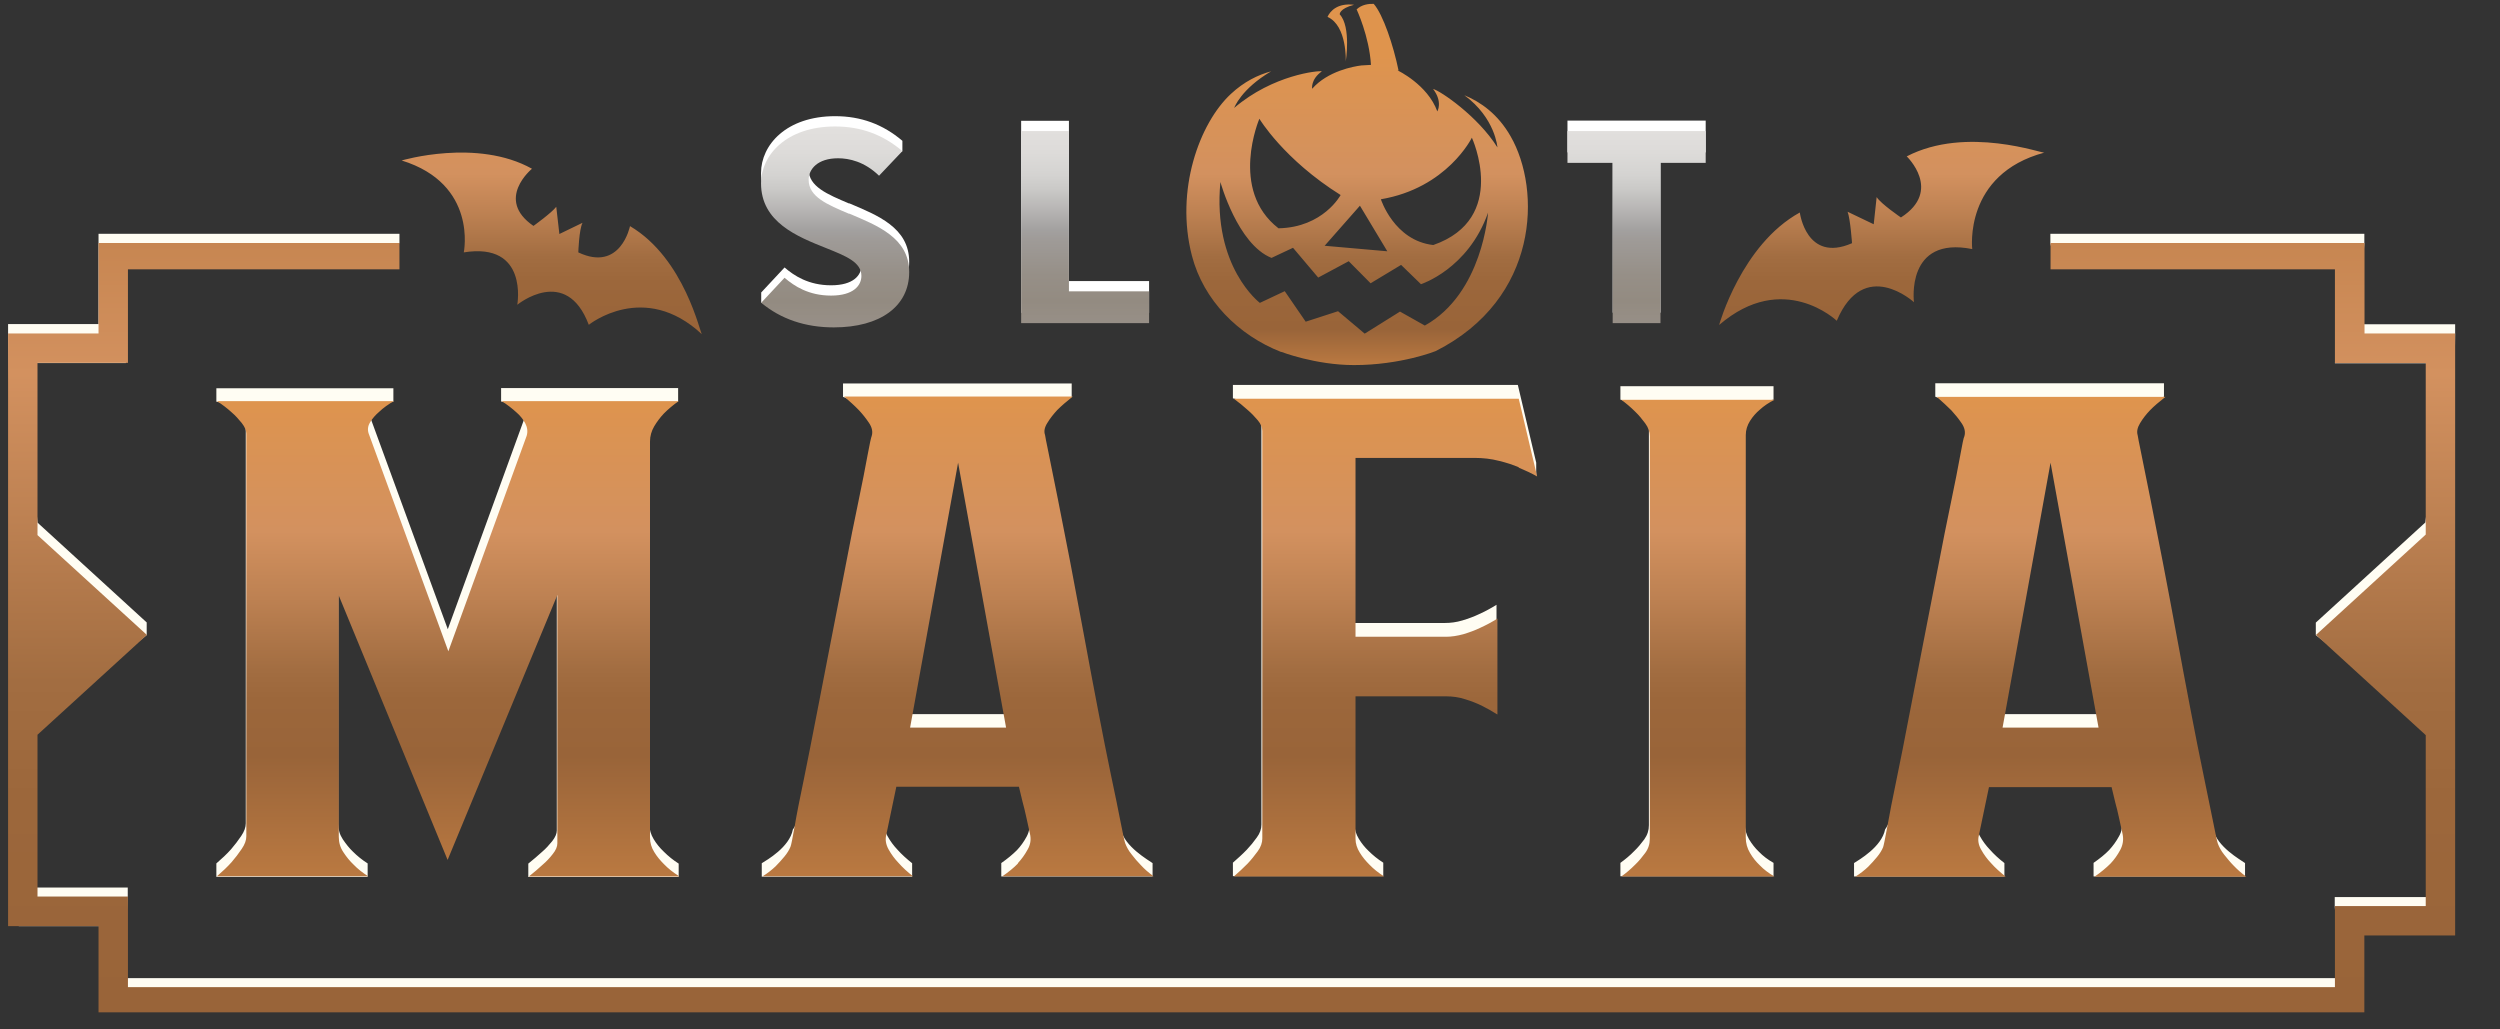
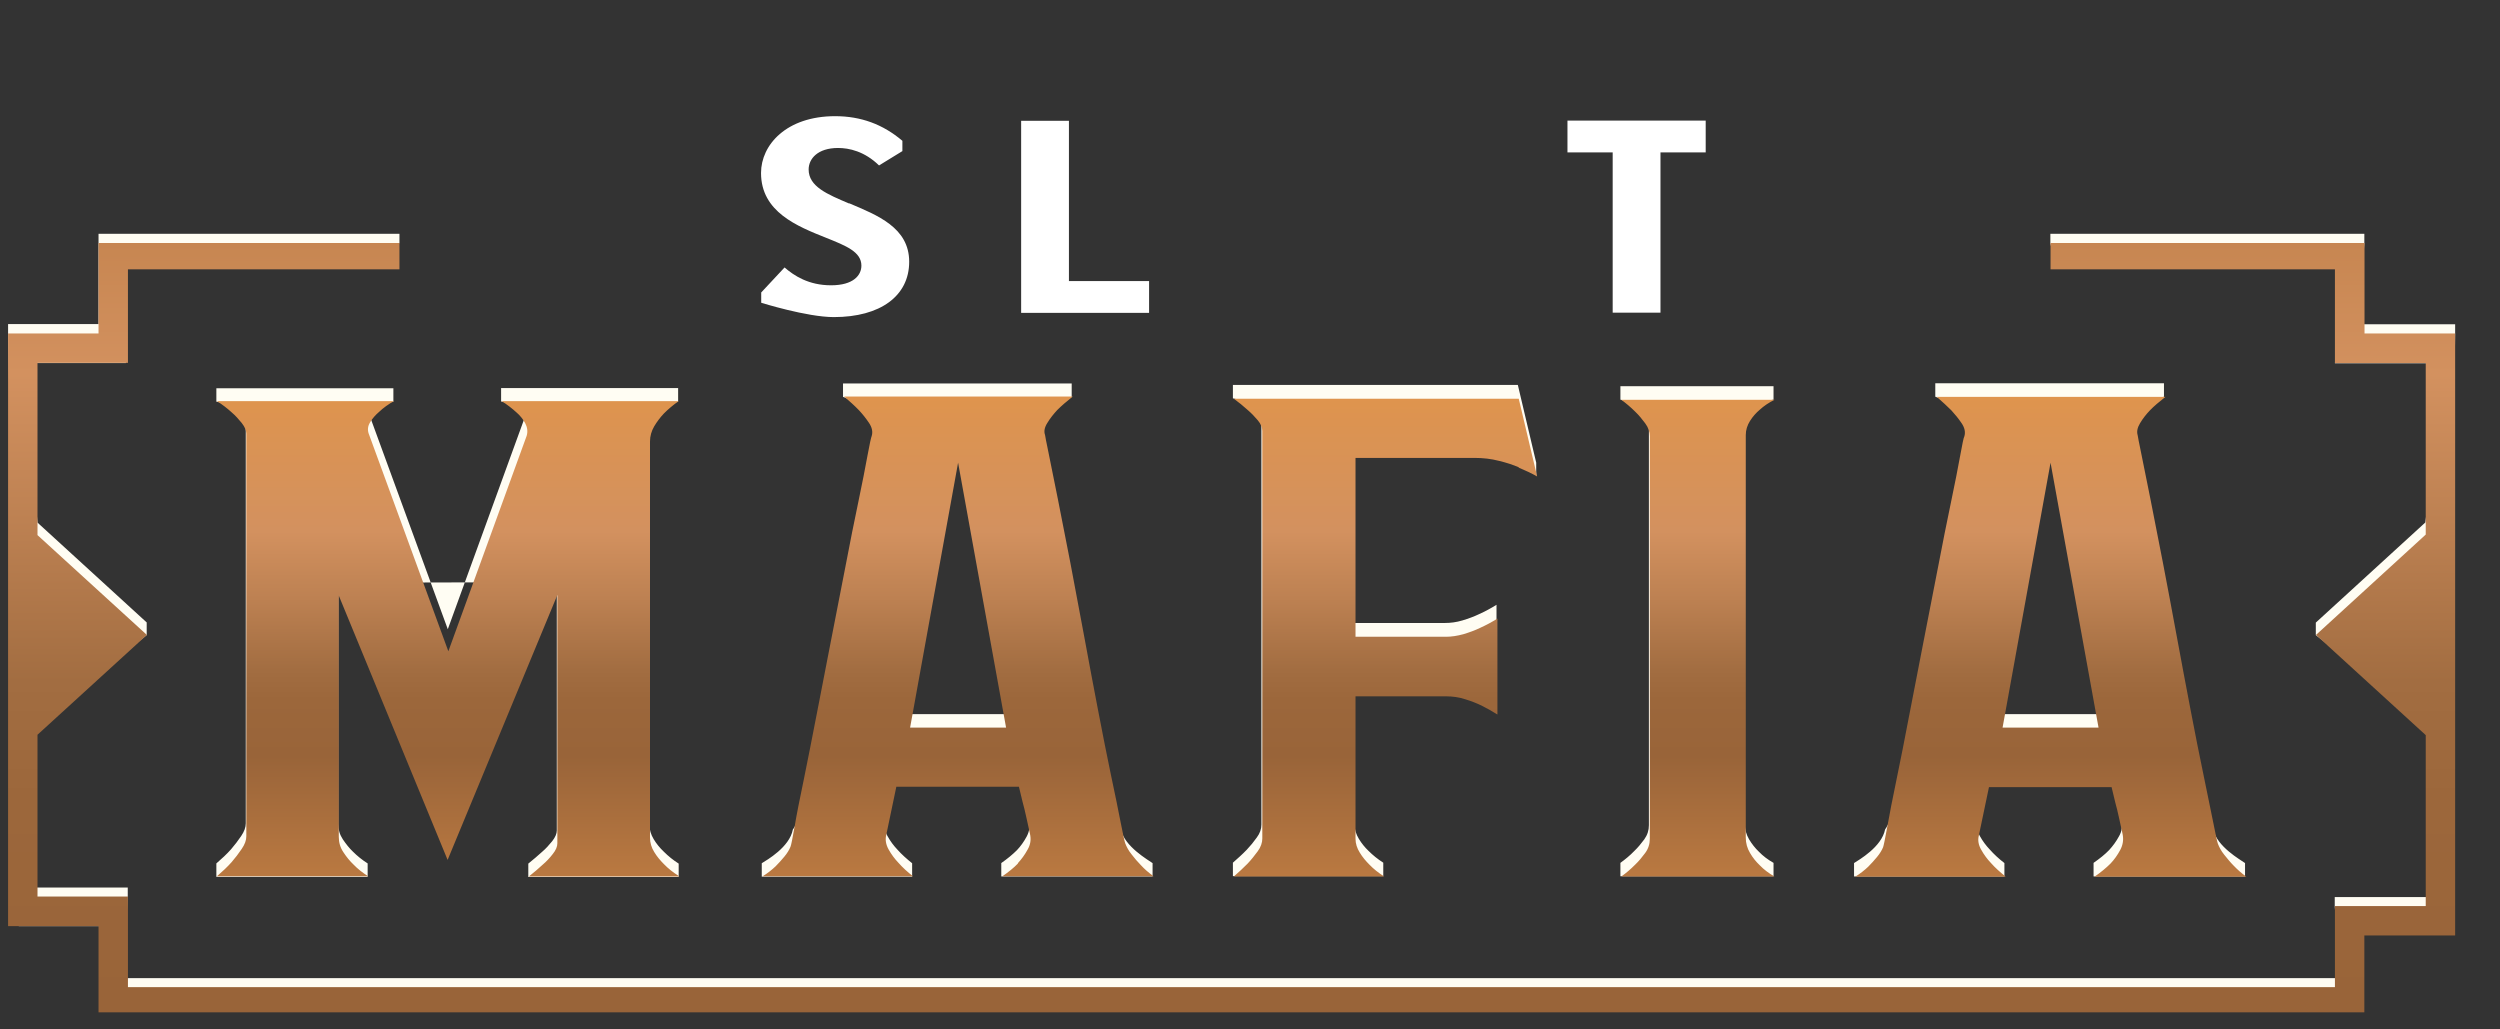
<svg xmlns="http://www.w3.org/2000/svg" width="136" height="56" viewBox="0 0 136 56" fill="none">
  <rect x="0" y="0" width="136" height="56" fill="#333333" stroke="none" />
  <g clip-path="url(#clip0_4701_52215)">
-     <path d="M133.56 17.64V18.15L133.18 50.39H128.62L128.1 54.8H5.8L5.83 50.38H1.02L0.44 18.14V17.63H5.36V12.72H21.73V13.23L6.33 14.33L6.85 19.75H1.33L2.04 28.43L7.98 33.86V34.55L1.67 39.58L1.72 48.28H6.95V48.79L6.7 53.21H127.3L127.01 49.31V48.8H132.32V39.5L125.98 34.55V33.87L131.94 28.42L132.93 19.76H127.02L127.36 14.33H111.76L111.54 13.23V12.72H128.62V13.23L128.35 17.64H133.55H133.56ZM36.09 46.31C35.89 46.12 35.71 45.9 35.56 45.65C35.41 45.4 35.33 45.14 35.33 44.87V23.32C35.33 23.02 35.41 22.74 35.56 22.49C35.71 22.23 36.89 21.84 36.89 21.84V21.11H27.26V21.84C27.26 21.84 28.42 22.09 28.54 22.31C28.66 22.53 28.68 22.27 28.62 22.51L24.36 34.23L20.05 22.45C19.95 22.22 19.97 22.48 20.1 22.27C20.23 22.06 21.4 21.85 21.4 21.85V21.12H11.77V21.85C11.77 21.85 12.96 22.09 13.12 22.31C13.29 22.52 13.37 22.72 13.37 22.89V44.79C13.37 45 13.29 45.23 13.12 45.48C12.95 45.73 12.77 45.97 12.57 46.2C12.34 46.46 12.07 46.71 11.77 46.97V47.7H20V46.97C19.7 46.78 19.43 46.56 19.2 46.33C19 46.14 18.82 45.91 18.65 45.66C18.48 45.4 18.4 45.13 18.4 44.83V31.7L24.32 46.08L30.29 31.67V45.18C30.29 45.35 30.21 45.54 30.04 45.76C29.87 45.97 29.69 46.17 29.49 46.34C29.26 46.55 29 46.77 28.74 46.98V47.71H36.92V46.98C36.62 46.79 36.35 46.57 36.12 46.34L36.09 46.31ZM83.57 25.9V25.17L82.57 20.94H67.07V21.67C67.07 21.67 68.21 21.91 68.37 22.11C68.54 22.31 68.62 22.51 68.62 22.7V44.86C68.62 45.1 68.54 45.33 68.37 45.56C68.2 45.8 68.02 46.02 67.82 46.23C67.59 46.47 67.33 46.7 67.07 46.93V47.66H75.25V46.93C74.95 46.74 74.68 46.52 74.45 46.29C74.25 46.1 74.07 45.88 73.92 45.63C73.77 45.38 73.69 45.13 73.69 44.88V37.13H78.61C78.98 37.13 79.33 37.18 79.66 37.29C79.99 37.4 80.29 37.51 80.56 37.64C80.86 37.79 81.14 37.95 81.41 38.12V32.9C81.11 33.09 80.79 33.26 80.46 33.41C80.19 33.54 79.89 33.65 79.56 33.75C79.23 33.85 78.91 33.89 78.61 33.89H73.69V24.16H80.16C80.63 24.16 81.07 24.21 81.49 24.32C81.91 24.43 82.27 24.54 82.57 24.67C82.89 24.8 83.57 25.88 83.57 25.88V25.9ZM96.48 21.01H88.15V21.74C88.15 21.74 89.29 22.06 89.45 22.29C89.62 22.53 89.7 22.76 89.7 22.99V44.89C89.7 45.17 89.62 45.42 89.45 45.66C89.28 45.89 89.1 46.11 88.9 46.3C88.67 46.54 88.41 46.75 88.15 46.94V47.67H96.48V46.94C96.18 46.77 95.91 46.57 95.68 46.33C95.48 46.14 95.3 45.91 95.15 45.66C95 45.4 94.92 45.13 94.92 44.83V22.93C94.92 22.65 95 22.4 95.15 22.16C95.3 21.93 96.48 21.74 96.48 21.74V21.01ZM113.9 47.68H122.13V46.95C121.88 46.77 120.6 46.06 120.4 45.12C120.34 44.86 114.96 22.44 114.96 22.44C114.96 22.44 116.18 22.52 116.34 22.28C116.49 22.03 117.72 21.58 117.72 21.58V20.85H105.28V21.58C105.28 21.58 106.47 22.03 106.63 22.28C106.8 22.53 107.81 22.76 107.81 22.76C103.43 45.02 102.62 44.94 102.55 45.12C102.36 46.08 101.12 46.78 100.86 46.95V47.68H109.04V46.95C108.74 46.72 108.47 46.47 108.24 46.21C108.04 46 107.86 45.76 107.71 45.49C107.56 45.22 107.52 44.96 107.58 44.71L108.13 42.08H114.8C114.87 42.36 114.93 42.64 115 42.91C115.07 43.15 115.13 43.42 115.2 43.73C115.27 44.04 115.33 44.34 115.4 44.64C115.47 44.94 115.43 45.23 115.27 45.5C115.12 45.78 114.94 46.02 114.74 46.24C114.51 46.48 114.22 46.71 113.89 46.94V47.67L113.9 47.68ZM108.89 38.85L111.5 24.44L114.11 38.85H108.89ZM62.7 46.95V47.68H54.47V46.95C54.8 46.72 55.09 46.48 55.32 46.25C55.52 46.04 55.7 45.79 55.85 45.51C56 45.23 56.04 44.94 55.98 44.65C55.91 44.35 55.85 44.05 55.78 43.74C55.71 43.43 55.65 43.16 55.58 42.92C55.51 42.64 55.45 42.37 55.38 42.09H48.71L48.16 44.72C48.09 44.98 48.14 45.24 48.29 45.5C48.44 45.77 48.62 46.01 48.82 46.22C49.05 46.48 49.32 46.72 49.62 46.96V47.69H41.44V46.96C41.71 46.79 42.95 46.09 43.13 45.13C43.2 44.95 44.01 45.03 48.39 22.77C48.39 22.77 47.37 22.53 47.21 22.29C47.04 22.04 45.86 21.59 45.86 21.59V20.86H58.3V21.59C58.3 21.59 57.07 22.04 56.92 22.29C56.77 22.54 55.54 22.45 55.54 22.45C55.54 22.45 60.92 44.86 60.98 45.13C61.18 46.06 62.46 46.78 62.71 46.96L62.7 46.95ZM54.67 38.85L52.06 24.44L49.45 38.85H54.67Z" fill="#FFFDF3" />
+     <path d="M133.56 17.64V18.15L133.18 50.39H128.62L128.1 54.8H5.8L5.83 50.38H1.02L0.44 18.14V17.63H5.36V12.72H21.73V13.23L6.33 14.33L6.85 19.75H1.33L2.04 28.43L7.98 33.86V34.55L1.67 39.58L1.72 48.28H6.95V48.79L6.7 53.21H127.3L127.01 49.31V48.8H132.32V39.5L125.98 34.55V33.87L131.94 28.42L132.93 19.76H127.02L127.36 14.33H111.76L111.54 13.23V12.72H128.62V13.23L128.35 17.64H133.55H133.56ZM36.09 46.31C35.89 46.12 35.71 45.9 35.56 45.65C35.41 45.4 35.33 45.14 35.33 44.87V23.32C35.33 23.02 35.41 22.74 35.56 22.49C35.71 22.23 36.89 21.84 36.89 21.84V21.11H27.26V21.84C27.26 21.84 28.42 22.09 28.54 22.31C28.66 22.53 28.68 22.27 28.62 22.51L24.36 34.23L20.05 22.45C19.95 22.22 19.97 22.48 20.1 22.27C20.23 22.06 21.4 21.85 21.4 21.85V21.12H11.77V21.85C11.77 21.85 12.96 22.09 13.12 22.31C13.29 22.52 13.37 22.72 13.37 22.89V44.79C13.37 45 13.29 45.23 13.12 45.48C12.95 45.73 12.77 45.97 12.57 46.2C12.34 46.46 12.07 46.71 11.77 46.97V47.7H20V46.97C19.7 46.78 19.43 46.56 19.2 46.33C19 46.14 18.82 45.91 18.65 45.66C18.48 45.4 18.4 45.13 18.4 44.83V31.7L30.29 31.67V45.18C30.29 45.35 30.21 45.54 30.04 45.76C29.87 45.97 29.69 46.17 29.49 46.34C29.26 46.55 29 46.77 28.74 46.98V47.71H36.92V46.98C36.62 46.79 36.35 46.57 36.12 46.34L36.09 46.31ZM83.57 25.9V25.17L82.57 20.94H67.07V21.67C67.07 21.67 68.21 21.91 68.37 22.11C68.54 22.31 68.62 22.51 68.62 22.7V44.86C68.62 45.1 68.54 45.33 68.37 45.56C68.2 45.8 68.02 46.02 67.82 46.23C67.59 46.47 67.33 46.7 67.07 46.93V47.66H75.25V46.93C74.95 46.74 74.68 46.52 74.45 46.29C74.25 46.1 74.07 45.88 73.92 45.63C73.77 45.38 73.69 45.13 73.69 44.88V37.13H78.61C78.98 37.13 79.33 37.18 79.66 37.29C79.99 37.4 80.29 37.51 80.56 37.64C80.86 37.79 81.14 37.95 81.41 38.12V32.9C81.11 33.09 80.79 33.26 80.46 33.41C80.19 33.54 79.89 33.65 79.56 33.75C79.23 33.85 78.91 33.89 78.61 33.89H73.69V24.16H80.16C80.63 24.16 81.07 24.21 81.49 24.32C81.91 24.43 82.27 24.54 82.57 24.67C82.89 24.8 83.57 25.88 83.57 25.88V25.9ZM96.48 21.01H88.15V21.74C88.15 21.74 89.29 22.06 89.45 22.29C89.62 22.53 89.7 22.76 89.7 22.99V44.89C89.7 45.17 89.62 45.42 89.45 45.66C89.28 45.89 89.1 46.11 88.9 46.3C88.67 46.54 88.41 46.75 88.15 46.94V47.67H96.48V46.94C96.18 46.77 95.91 46.57 95.68 46.33C95.48 46.14 95.3 45.91 95.15 45.66C95 45.4 94.92 45.13 94.92 44.83V22.93C94.92 22.65 95 22.4 95.15 22.16C95.3 21.93 96.48 21.74 96.48 21.74V21.01ZM113.9 47.68H122.13V46.95C121.88 46.77 120.6 46.06 120.4 45.12C120.34 44.86 114.96 22.44 114.96 22.44C114.96 22.44 116.18 22.52 116.34 22.28C116.49 22.03 117.72 21.58 117.72 21.58V20.85H105.28V21.58C105.28 21.58 106.47 22.03 106.63 22.28C106.8 22.53 107.81 22.76 107.81 22.76C103.43 45.02 102.62 44.94 102.55 45.12C102.36 46.08 101.12 46.78 100.86 46.95V47.68H109.04V46.95C108.74 46.72 108.47 46.47 108.24 46.21C108.04 46 107.86 45.76 107.71 45.49C107.56 45.22 107.52 44.96 107.58 44.71L108.13 42.08H114.8C114.87 42.36 114.93 42.64 115 42.91C115.07 43.15 115.13 43.42 115.2 43.73C115.27 44.04 115.33 44.34 115.4 44.64C115.47 44.94 115.43 45.23 115.27 45.5C115.12 45.78 114.94 46.02 114.74 46.24C114.51 46.48 114.22 46.71 113.89 46.94V47.67L113.9 47.68ZM108.89 38.85L111.5 24.44L114.11 38.85H108.89ZM62.7 46.95V47.68H54.47V46.95C54.8 46.72 55.09 46.48 55.32 46.25C55.52 46.04 55.7 45.79 55.85 45.51C56 45.23 56.04 44.94 55.98 44.65C55.91 44.35 55.85 44.05 55.78 43.74C55.71 43.43 55.65 43.16 55.58 42.92C55.51 42.64 55.45 42.37 55.38 42.09H48.71L48.16 44.72C48.09 44.98 48.14 45.24 48.29 45.5C48.44 45.77 48.62 46.01 48.82 46.22C49.05 46.48 49.32 46.72 49.62 46.96V47.69H41.44V46.96C41.71 46.79 42.95 46.09 43.13 45.13C43.2 44.95 44.01 45.03 48.39 22.77C48.39 22.77 47.37 22.53 47.21 22.29C47.04 22.04 45.86 21.59 45.86 21.59V20.86H58.3V21.59C58.3 21.59 57.07 22.04 56.92 22.29C56.77 22.54 55.54 22.45 55.54 22.45C55.54 22.45 60.92 44.86 60.98 45.13C61.18 46.06 62.46 46.78 62.71 46.96L62.7 46.95ZM54.67 38.85L52.06 24.44L49.45 38.85H54.67Z" fill="#FFFDF3" />
    <path d="M87.73 17.01H90.33V8.29H92.79V6.56H85.27V8.29H87.73V17.01ZM58.15 6.57H55.55V17.02H62.51V15.29H58.15V6.57ZM46.19 11.07C45.01 10.57 43.99 10.15 43.99 9.22C43.99 8.64 44.48 8.05 45.59 8.05C46.19 8.05 47.03 8.23 47.82 9L49.09 8.22V7.66C48.03 6.76 46.83 6.32 45.43 6.32C42.78 6.32 41.4 7.88 41.4 9.41C41.4 11.53 43.37 12.31 44.95 12.94C46.02 13.37 46.86 13.7 46.86 14.45C46.86 14.97 46.43 15.52 45.21 15.52C43.99 15.52 43.2 15 42.68 14.55L41.41 15.91V16.47C41.41 16.47 43.9 17.25 45.36 17.25C47.89 17.25 49.46 16.1 49.46 14.24C49.46 12.38 47.73 11.71 46.2 11.06L46.19 11.07Z" fill="white" />
-     <path d="M87.73 17.58H90.33V8.86H92.79V7.13H85.27V8.86H87.73V17.58ZM58.15 7.13H55.55V17.58H62.51V15.85H58.15V7.13ZM46.19 11.63C45.01 11.13 43.99 10.71 43.99 9.78C43.99 9.2 44.48 8.61 45.59 8.61C46.19 8.61 47.03 8.79 47.82 9.56L49.09 8.22C48.03 7.32 46.83 6.88 45.43 6.88C42.78 6.88 41.4 8.44 41.4 9.97C41.4 12.09 43.37 12.87 44.95 13.5C46.02 13.93 46.86 14.26 46.86 15.01C46.86 15.53 46.43 16.08 45.21 16.08C43.99 16.08 43.2 15.56 42.68 15.11L41.41 16.47C42.48 17.36 43.81 17.81 45.36 17.81C47.89 17.81 49.46 16.66 49.46 14.8C49.46 12.94 47.73 12.27 46.2 11.62L46.19 11.63Z" fill="url(#paint0_linear_4701_52215)" />
    <path d="M128.63 18.14V13.22H111.55V14.65H127.02V19.75H131.96V29.08L125.99 34.54L131.96 39.99V49.29H127.02V53.7H6.96V48.77H2.04V39.97L7.99 34.54L2.04 29.11V19.74H6.96V14.65H21.73V13.22H5.36V18.14H0.44V50.38H5.36V55.13H128.62V50.89H133.56V18.14H128.63Z" fill="url(#paint1_linear_4701_52215)" />
    <path d="M36.95 47.68H28.77C29.04 47.47 29.29 47.25 29.52 47.04C29.72 46.87 29.9 46.68 30.07 46.46C30.24 46.25 30.32 46.05 30.32 45.88V32.37L24.35 46.78L18.43 32.4V45.53C18.43 45.83 18.51 46.11 18.68 46.36C18.85 46.62 19.03 46.84 19.23 47.03C19.46 47.27 19.73 47.48 20.03 47.67H11.8C12.1 47.41 12.37 47.16 12.6 46.9C12.8 46.67 12.98 46.43 13.15 46.18C13.32 45.93 13.4 45.71 13.4 45.49V23.59C13.4 23.42 13.32 23.23 13.15 23.01C12.98 22.8 12.8 22.6 12.6 22.43C12.37 22.22 12.1 22.01 11.8 21.82H21.43C21.13 21.99 20.86 22.18 20.63 22.4C20.43 22.57 20.26 22.76 20.13 22.98C20 23.19 19.98 23.42 20.08 23.65L24.39 35.43L28.65 23.71C28.72 23.48 28.69 23.25 28.57 23.02C28.45 22.8 28.29 22.6 28.09 22.43C27.86 22.22 27.59 22.01 27.29 21.82H36.92C36.62 22.03 36.35 22.26 36.12 22.49C35.92 22.7 35.74 22.94 35.59 23.19C35.44 23.45 35.36 23.72 35.36 24.02V45.57C35.36 45.85 35.44 46.11 35.59 46.35C35.74 46.6 35.92 46.81 36.12 47.01C36.35 47.25 36.62 47.46 36.92 47.65L36.95 47.68ZM82.62 25.42C82.32 25.29 81.96 25.17 81.54 25.07C81.12 24.96 80.68 24.91 80.21 24.91H73.74V34.64H78.66C78.96 34.64 79.28 34.59 79.61 34.5C79.94 34.4 80.24 34.29 80.51 34.16C80.84 34.01 81.16 33.84 81.46 33.65V38.87C81.19 38.7 80.91 38.54 80.61 38.39C80.34 38.26 80.04 38.14 79.71 38.04C79.38 37.93 79.02 37.88 78.66 37.88H73.74V45.63C73.74 45.89 73.82 46.14 73.97 46.38C74.12 46.63 74.3 46.84 74.5 47.04C74.73 47.28 75 47.49 75.3 47.68H67.12C67.39 47.45 67.64 47.21 67.87 46.98C68.07 46.77 68.25 46.54 68.42 46.31C68.59 46.08 68.67 45.84 68.67 45.61V23.45C68.67 23.26 68.59 23.06 68.42 22.86C68.25 22.66 68.07 22.47 67.87 22.3C67.64 22.09 67.38 21.88 67.12 21.69H82.62L83.62 25.92C83.32 25.75 82.98 25.59 82.62 25.44V25.42ZM95.73 22.29C95.53 22.46 95.35 22.66 95.2 22.9C95.05 23.14 94.97 23.39 94.97 23.67V45.57C94.97 45.87 95.05 46.15 95.2 46.4C95.35 46.66 95.53 46.88 95.73 47.07C95.96 47.31 96.23 47.51 96.53 47.68H88.2C88.47 47.49 88.72 47.27 88.95 47.04C89.15 46.85 89.33 46.63 89.5 46.4C89.67 46.17 89.75 45.91 89.75 45.63V23.73C89.75 23.5 89.67 23.26 89.5 23.03C89.33 22.8 89.15 22.58 88.95 22.39C88.72 22.16 88.46 21.94 88.2 21.75H96.53C96.23 21.9 95.96 22.08 95.73 22.29ZM113.96 47.68C114.29 47.45 114.58 47.21 114.81 46.98C115.01 46.77 115.19 46.52 115.34 46.24C115.49 45.96 115.53 45.67 115.47 45.38C115.4 45.08 115.34 44.78 115.27 44.47C115.2 44.16 115.14 43.89 115.07 43.65C115 43.37 114.94 43.1 114.87 42.82H108.2L107.65 45.45C107.58 45.71 107.63 45.97 107.78 46.23C107.93 46.5 108.11 46.74 108.31 46.95C108.54 47.21 108.81 47.45 109.11 47.69H100.93C101.2 47.52 101.43 47.34 101.63 47.15C101.8 46.98 101.96 46.8 102.11 46.62C102.26 46.44 102.37 46.26 102.44 46.09C102.47 46.01 102.55 45.63 102.67 44.97C102.79 44.31 102.95 43.45 103.17 42.41C103.39 41.36 103.62 40.18 103.87 38.87C104.12 37.56 104.38 36.22 104.65 34.85C104.92 33.48 105.18 32.15 105.43 30.85C105.68 29.55 105.91 28.38 106.13 27.34C106.35 26.3 106.51 25.46 106.63 24.81C106.75 24.16 106.82 23.8 106.86 23.74C106.93 23.51 106.88 23.27 106.71 23.02C106.54 22.77 106.36 22.55 106.16 22.33C105.93 22.1 105.66 21.85 105.36 21.59H117.8C117.47 21.85 117.18 22.09 116.95 22.33C116.75 22.54 116.57 22.77 116.42 23.02C116.27 23.27 116.23 23.48 116.29 23.68C116.29 23.72 116.36 24.06 116.49 24.7C116.62 25.34 116.79 26.17 116.99 27.18C117.19 28.19 117.42 29.35 117.67 30.65C117.92 31.95 118.17 33.28 118.42 34.64C118.67 36 118.92 37.32 119.17 38.63C119.42 39.93 119.65 41.11 119.87 42.15C120.09 43.2 120.26 44.06 120.4 44.74C120.53 45.42 120.62 45.81 120.65 45.89C120.72 46.08 120.83 46.29 121 46.5C121.17 46.71 121.33 46.91 121.5 47.08C121.7 47.29 121.93 47.5 122.2 47.69H113.97L113.96 47.68ZM114.16 39.58L111.55 25.17L108.94 39.58H114.16ZM55.38 46.97C55.15 47.21 54.86 47.44 54.53 47.67H62.76C62.49 47.48 62.26 47.28 62.06 47.06C61.89 46.89 61.73 46.7 61.56 46.48C61.39 46.27 61.28 46.06 61.21 45.87C61.18 45.79 61.09 45.4 60.96 44.72C60.83 44.04 60.65 43.17 60.43 42.13C60.21 41.08 59.98 39.91 59.73 38.61C59.48 37.31 59.23 35.98 58.98 34.62C58.73 33.26 58.48 31.94 58.23 30.63C57.98 29.33 57.75 28.17 57.55 27.16C57.35 26.15 57.18 25.32 57.05 24.68C56.92 24.04 56.85 23.7 56.85 23.66C56.78 23.47 56.82 23.25 56.98 23C57.13 22.75 57.31 22.53 57.51 22.31C57.74 22.08 58.03 21.83 58.36 21.57H45.92C46.22 21.83 46.49 22.07 46.72 22.31C46.92 22.52 47.1 22.75 47.27 23C47.44 23.25 47.49 23.49 47.42 23.72C47.39 23.78 47.31 24.14 47.19 24.79C47.07 25.44 46.91 26.28 46.69 27.32C46.47 28.36 46.24 29.52 45.99 30.83C45.74 32.13 45.48 33.47 45.21 34.83C44.94 36.2 44.68 37.54 44.43 38.85C44.18 40.16 43.94 41.34 43.73 42.39C43.51 43.44 43.34 44.29 43.23 44.95C43.11 45.61 43.04 45.99 43 46.07C42.93 46.24 42.82 46.42 42.67 46.6C42.52 46.78 42.36 46.96 42.19 47.13C41.99 47.32 41.76 47.5 41.49 47.67H49.67C49.37 47.44 49.1 47.19 48.87 46.93C48.67 46.72 48.49 46.48 48.34 46.21C48.19 45.94 48.15 45.68 48.21 45.43L48.76 42.8H55.43C55.5 43.08 55.56 43.36 55.63 43.63C55.7 43.87 55.76 44.14 55.83 44.45C55.9 44.76 55.96 45.06 56.03 45.36C56.1 45.66 56.06 45.95 55.9 46.22C55.75 46.5 55.57 46.74 55.37 46.96L55.38 46.97ZM49.51 39.58L52.12 25.17L54.73 39.58H49.51Z" fill="url(#paint2_linear_4701_52215)" />
-     <path d="M72.22 0.91C72.36 0.61 72.75 0.15 73.66 0.26C72.85 0.47 72.88 0.78 72.88 0.78C73.51 1.46 73.21 3.34 73.21 3.34C73.21 3.34 73.29 1.4 72.22 0.92V0.91ZM69.7 19.15C67.37 18.24 65.47 16.34 64.84 13.91C63.92 10.36 65.24 6.71 66.96 5.11C67.68 4.44 68.44 4.07 69.15 3.88C67.5 4.85 67.14 5.87 67.14 5.87C69.26 4.06 71.74 3.83 71.91 3.88C71.29 4.32 71.38 4.83 71.38 4.83C72.23 3.86 73.65 3.61 74.06 3.56L74.58 3.53C74.49 1.98 73.8 0.51 73.8 0.51C74.08 0.25 74.44 0.2 74.73 0.21C75.24 0.79 75.8 2.47 76.08 3.83C76.08 3.83 76.08 3.83 76.09 3.83C76.05 3.83 76.03 3.83 76.03 3.83C76.03 3.83 77.66 4.6 78.19 6.06C78.19 6.06 78.5 5.55 77.96 4.84C78.34 4.93 80.4 6.32 81.46 8.02C81.46 8.02 81.35 6.42 79.66 5.18C80.53 5.54 81.48 6.19 82.18 7.42C83.85 10.33 83.74 16.25 78.1 19.1C78.1 19.1 76.21 19.86 73.66 19.86C71.56 19.86 69.7 19.14 69.7 19.14V19.15ZM75.12 10.84C75.12 10.84 75.84 13.09 77.97 13.33C82.1 11.89 80.07 7.49 80.07 7.49C80.07 7.49 78.73 10.23 75.12 10.84ZM73.98 11.19L72.06 13.37L75.47 13.67L73.98 11.19ZM69.55 12.42C71.99 12.37 72.93 10.61 72.93 10.61C69.83 8.67 68.51 6.46 68.51 6.46C68.51 6.46 66.85 10.33 69.55 12.42ZM68.55 16.47L69.89 15.84L71.03 17.5L72.79 16.93L74.24 18.15L76.16 16.95L77.51 17.71C80.66 15.96 80.95 11.57 80.95 11.57C79.87 14.64 77.3 15.46 77.3 15.46L76.22 14.41L74.56 15.41L73.37 14.21L71.71 15.1L70.34 13.48L69.17 14.03C67.32 13.29 66.39 9.9 66.39 9.9C65.95 14.53 68.54 16.48 68.54 16.48L68.55 16.47ZM103.72 8.5C103.72 8.5 105.69 10.37 103.41 11.83C103.41 11.83 102.31 11.08 102.09 10.72L101.93 12.2L100.51 11.52C100.66 11.92 100.75 13.23 100.75 13.23C98.26 14.32 97.91 11.56 97.91 11.56C94.73 13.31 93.52 17.68 93.52 17.68C97.01 14.67 99.92 17.45 99.92 17.45C101.4 13.95 104.12 16.44 104.12 16.44C104.12 16.44 103.65 12.82 107.29 13.55C107.29 13.55 106.8 9.48 111.22 8.3C111.18 8.39 106.99 6.81 103.72 8.51V8.5ZM34.27 12.31C34.27 12.31 33.76 14.82 31.46 13.73C31.46 13.73 31.5 12.48 31.69 12.12L30.43 12.73L30.26 11.25C30.02 11.57 29.02 12.29 29.02 12.29C26.91 10.84 28.94 9.18 28.94 9.18C25.95 7.51 21.85 8.73 21.85 8.73C26 10.01 25.23 13.73 25.23 13.73C28.76 13.16 28.14 16.58 28.14 16.58C28.14 16.58 30.8 14.4 32.03 17.67C32.03 17.67 35.04 15.24 38.19 18.19C38.1 18.21 37.27 14.07 34.27 12.3V12.31Z" fill="url(#paint3_linear_4701_52215)" />
  </g>
  <defs>
    <linearGradient id="paint0_linear_4701_52215" x1="67.09" y1="6.89" x2="67.09" y2="17.82" gradientUnits="userSpaceOnUse">
      <stop stop-color="#E2E0DE" />
      <stop offset="0.13" stop-color="#DDDBD9" />
      <stop offset="0.24" stop-color="#D4D3D1" />
      <stop offset="0.32" stop-color="#C9C8C6" />
      <stop offset="0.46" stop-color="#ADABAA" />
      <stop offset="0.51" stop-color="#A3A1A0" />
      <stop offset="0.56" stop-color="#9F9B98" />
      <stop offset="0.74" stop-color="#968F87" />
      <stop offset="0.87" stop-color="#938B81" />
      <stop offset="1" stop-color="#989088" />
    </linearGradient>
    <linearGradient id="paint1_linear_4701_52215" x1="67" y1="13.22" x2="67" y2="55.13" gradientUnits="userSpaceOnUse">
      <stop stop-color="#C78651" />
      <stop offset="0.17" stop-color="#D3915F" />
      <stop offset="0.36" stop-color="#BD8152" />
      <stop offset="0.57" stop-color="#A26D41" />
      <stop offset="0.72" stop-color="#9C673B" />
      <stop offset="1" stop-color="#996439" />
    </linearGradient>
    <linearGradient id="paint2_linear_4701_52215" x1="67" y1="21.58" x2="67" y2="47.68" gradientUnits="userSpaceOnUse">
      <stop stop-color="#DF944D" />
      <stop offset="0.07" stop-color="#DB9352" />
      <stop offset="0.28" stop-color="#D3915F" />
      <stop offset="0.42" stop-color="#BD8152" />
      <stop offset="0.57" stop-color="#A26D41" />
      <stop offset="0.63" stop-color="#9C673B" />
      <stop offset="0.75" stop-color="#996439" />
      <stop offset="1" stop-color="#BA7941" />
    </linearGradient>
    <linearGradient id="paint3_linear_4701_52215" x1="66.53" y1="0.22" x2="66.53" y2="19.87" gradientUnits="userSpaceOnUse">
      <stop offset="0.14" stop-color="#DF944D" />
      <stop offset="0.23" stop-color="#DB9352" />
      <stop offset="0.47" stop-color="#D3915F" />
      <stop offset="0.58" stop-color="#BD8152" />
      <stop offset="0.7" stop-color="#A26D41" />
      <stop offset="0.77" stop-color="#9C673B" />
      <stop offset="0.9" stop-color="#996439" />
      <stop offset="1" stop-color="#BA7941" />
    </linearGradient>
    <clipPath id="clip0_4701_52215">
      <rect width="136" height="55.07" fill="white" />
    </clipPath>
  </defs>
</svg>